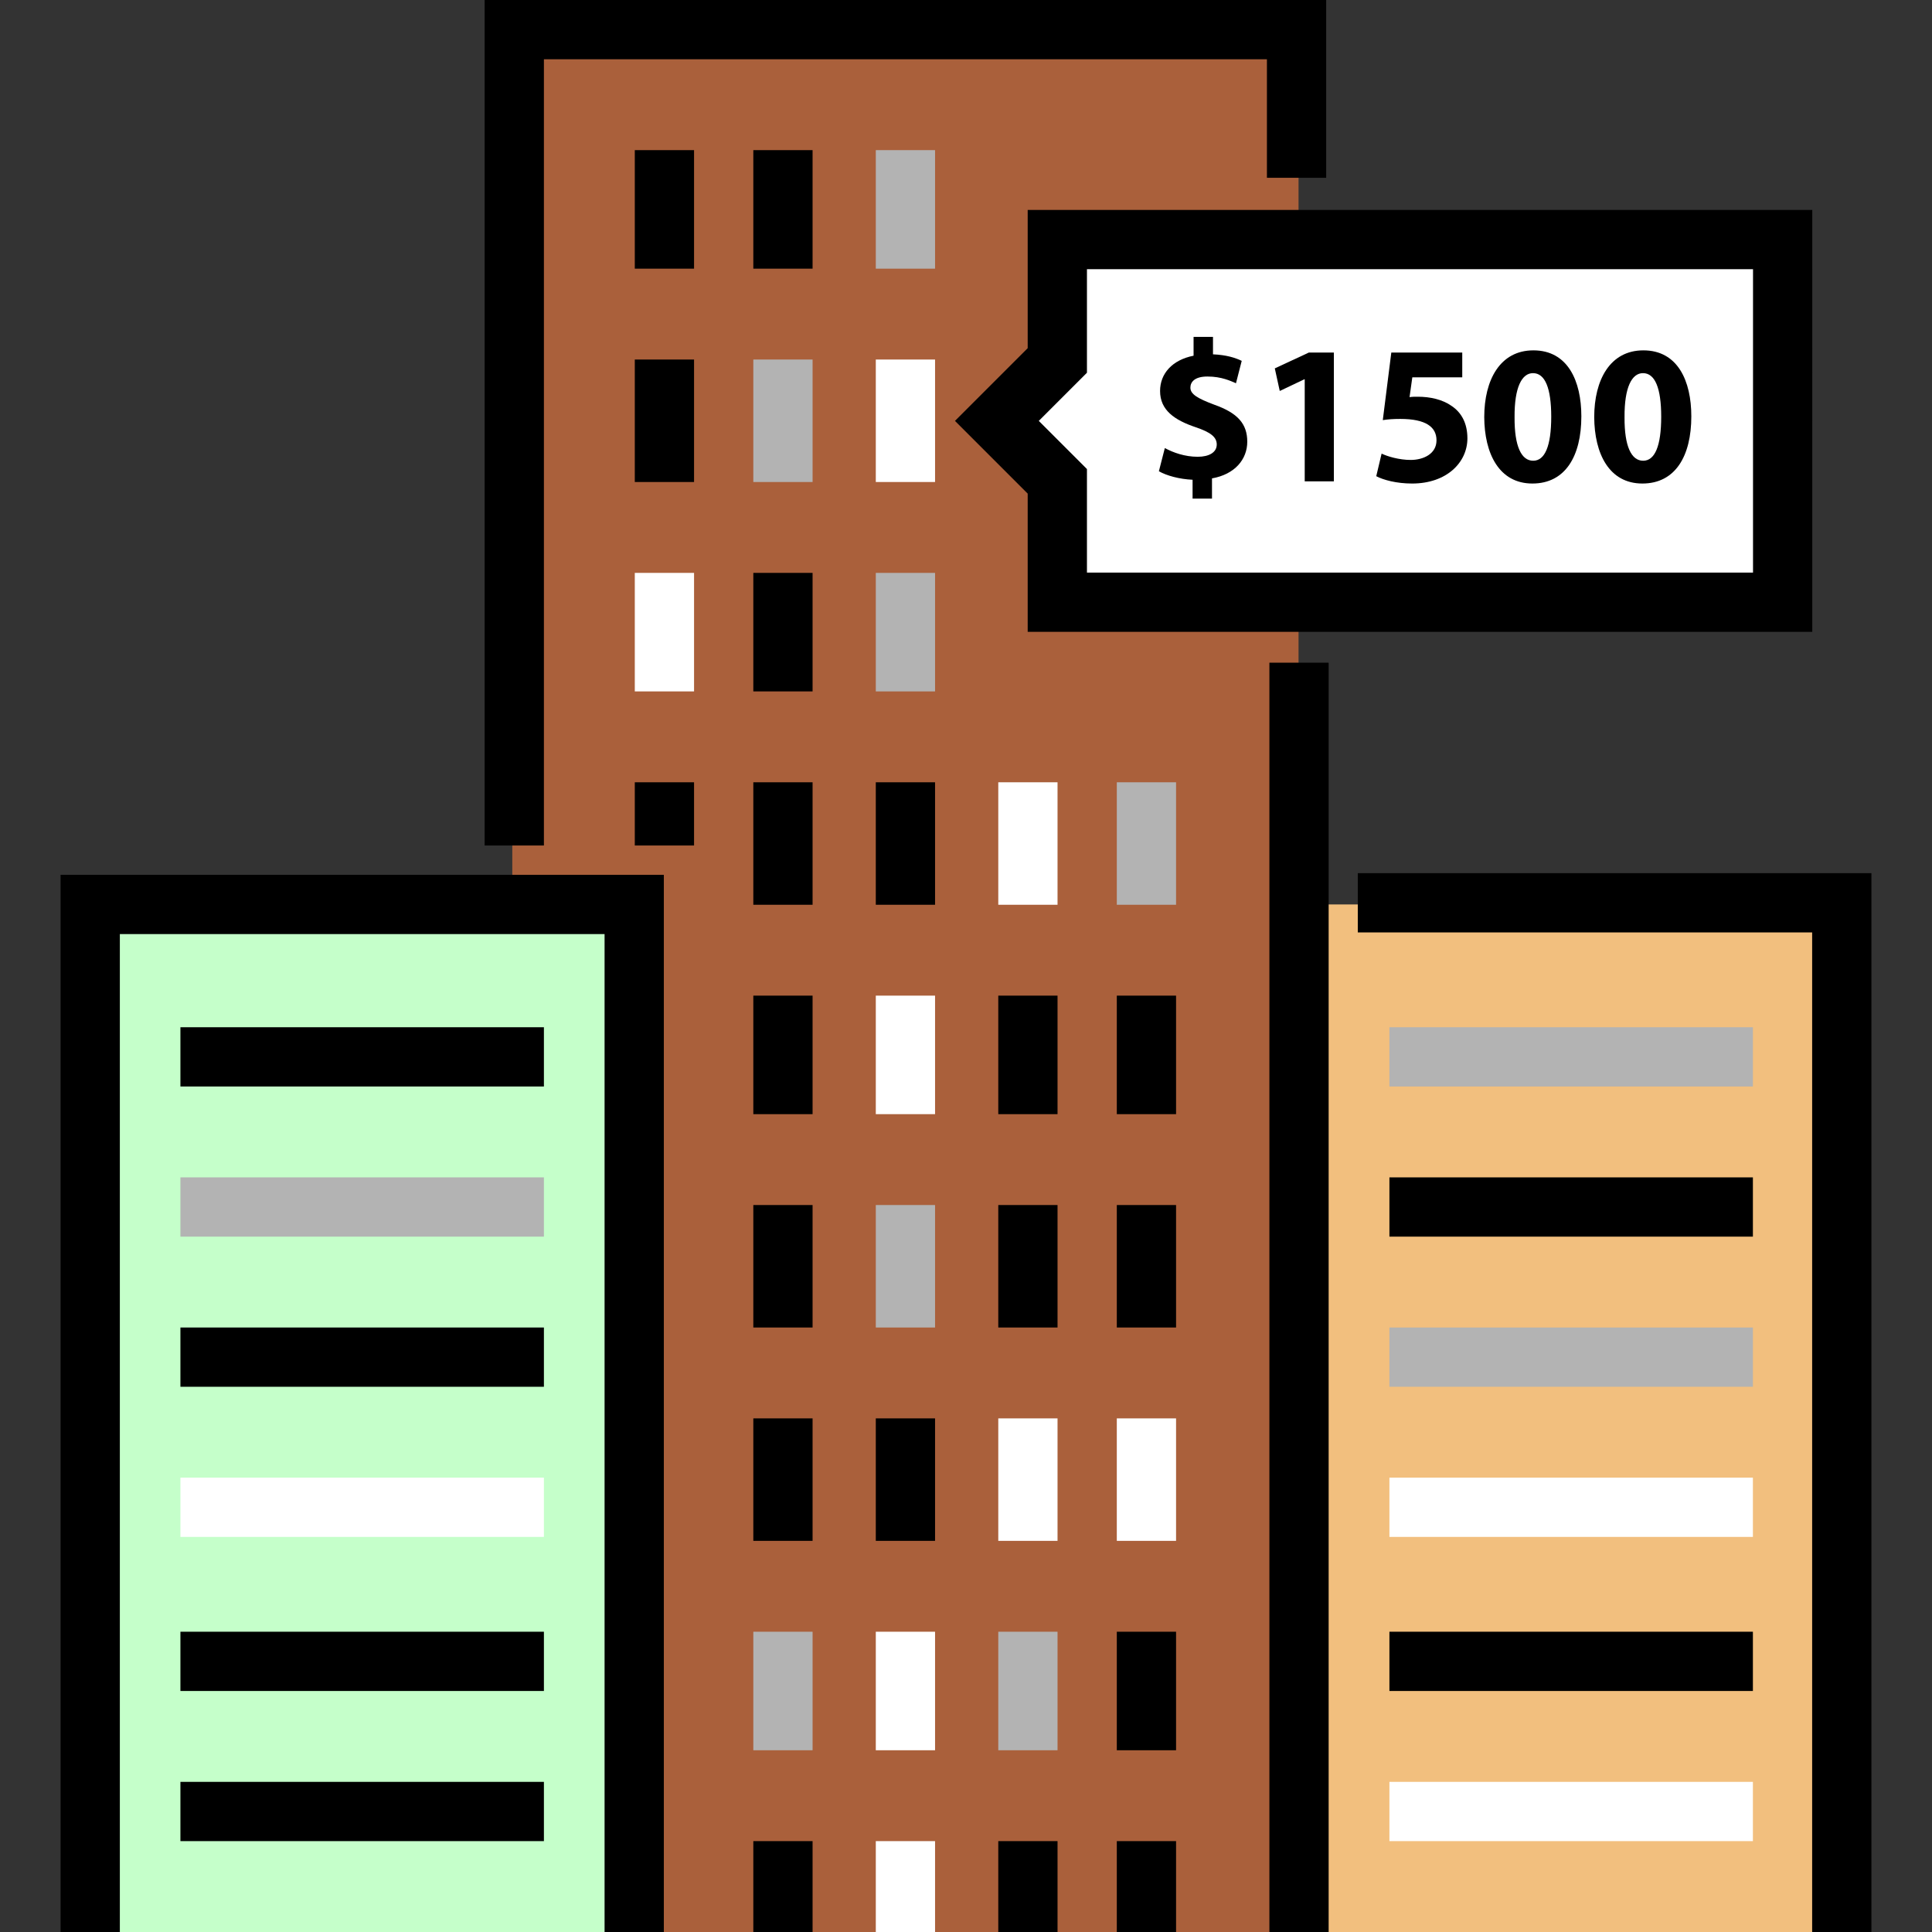
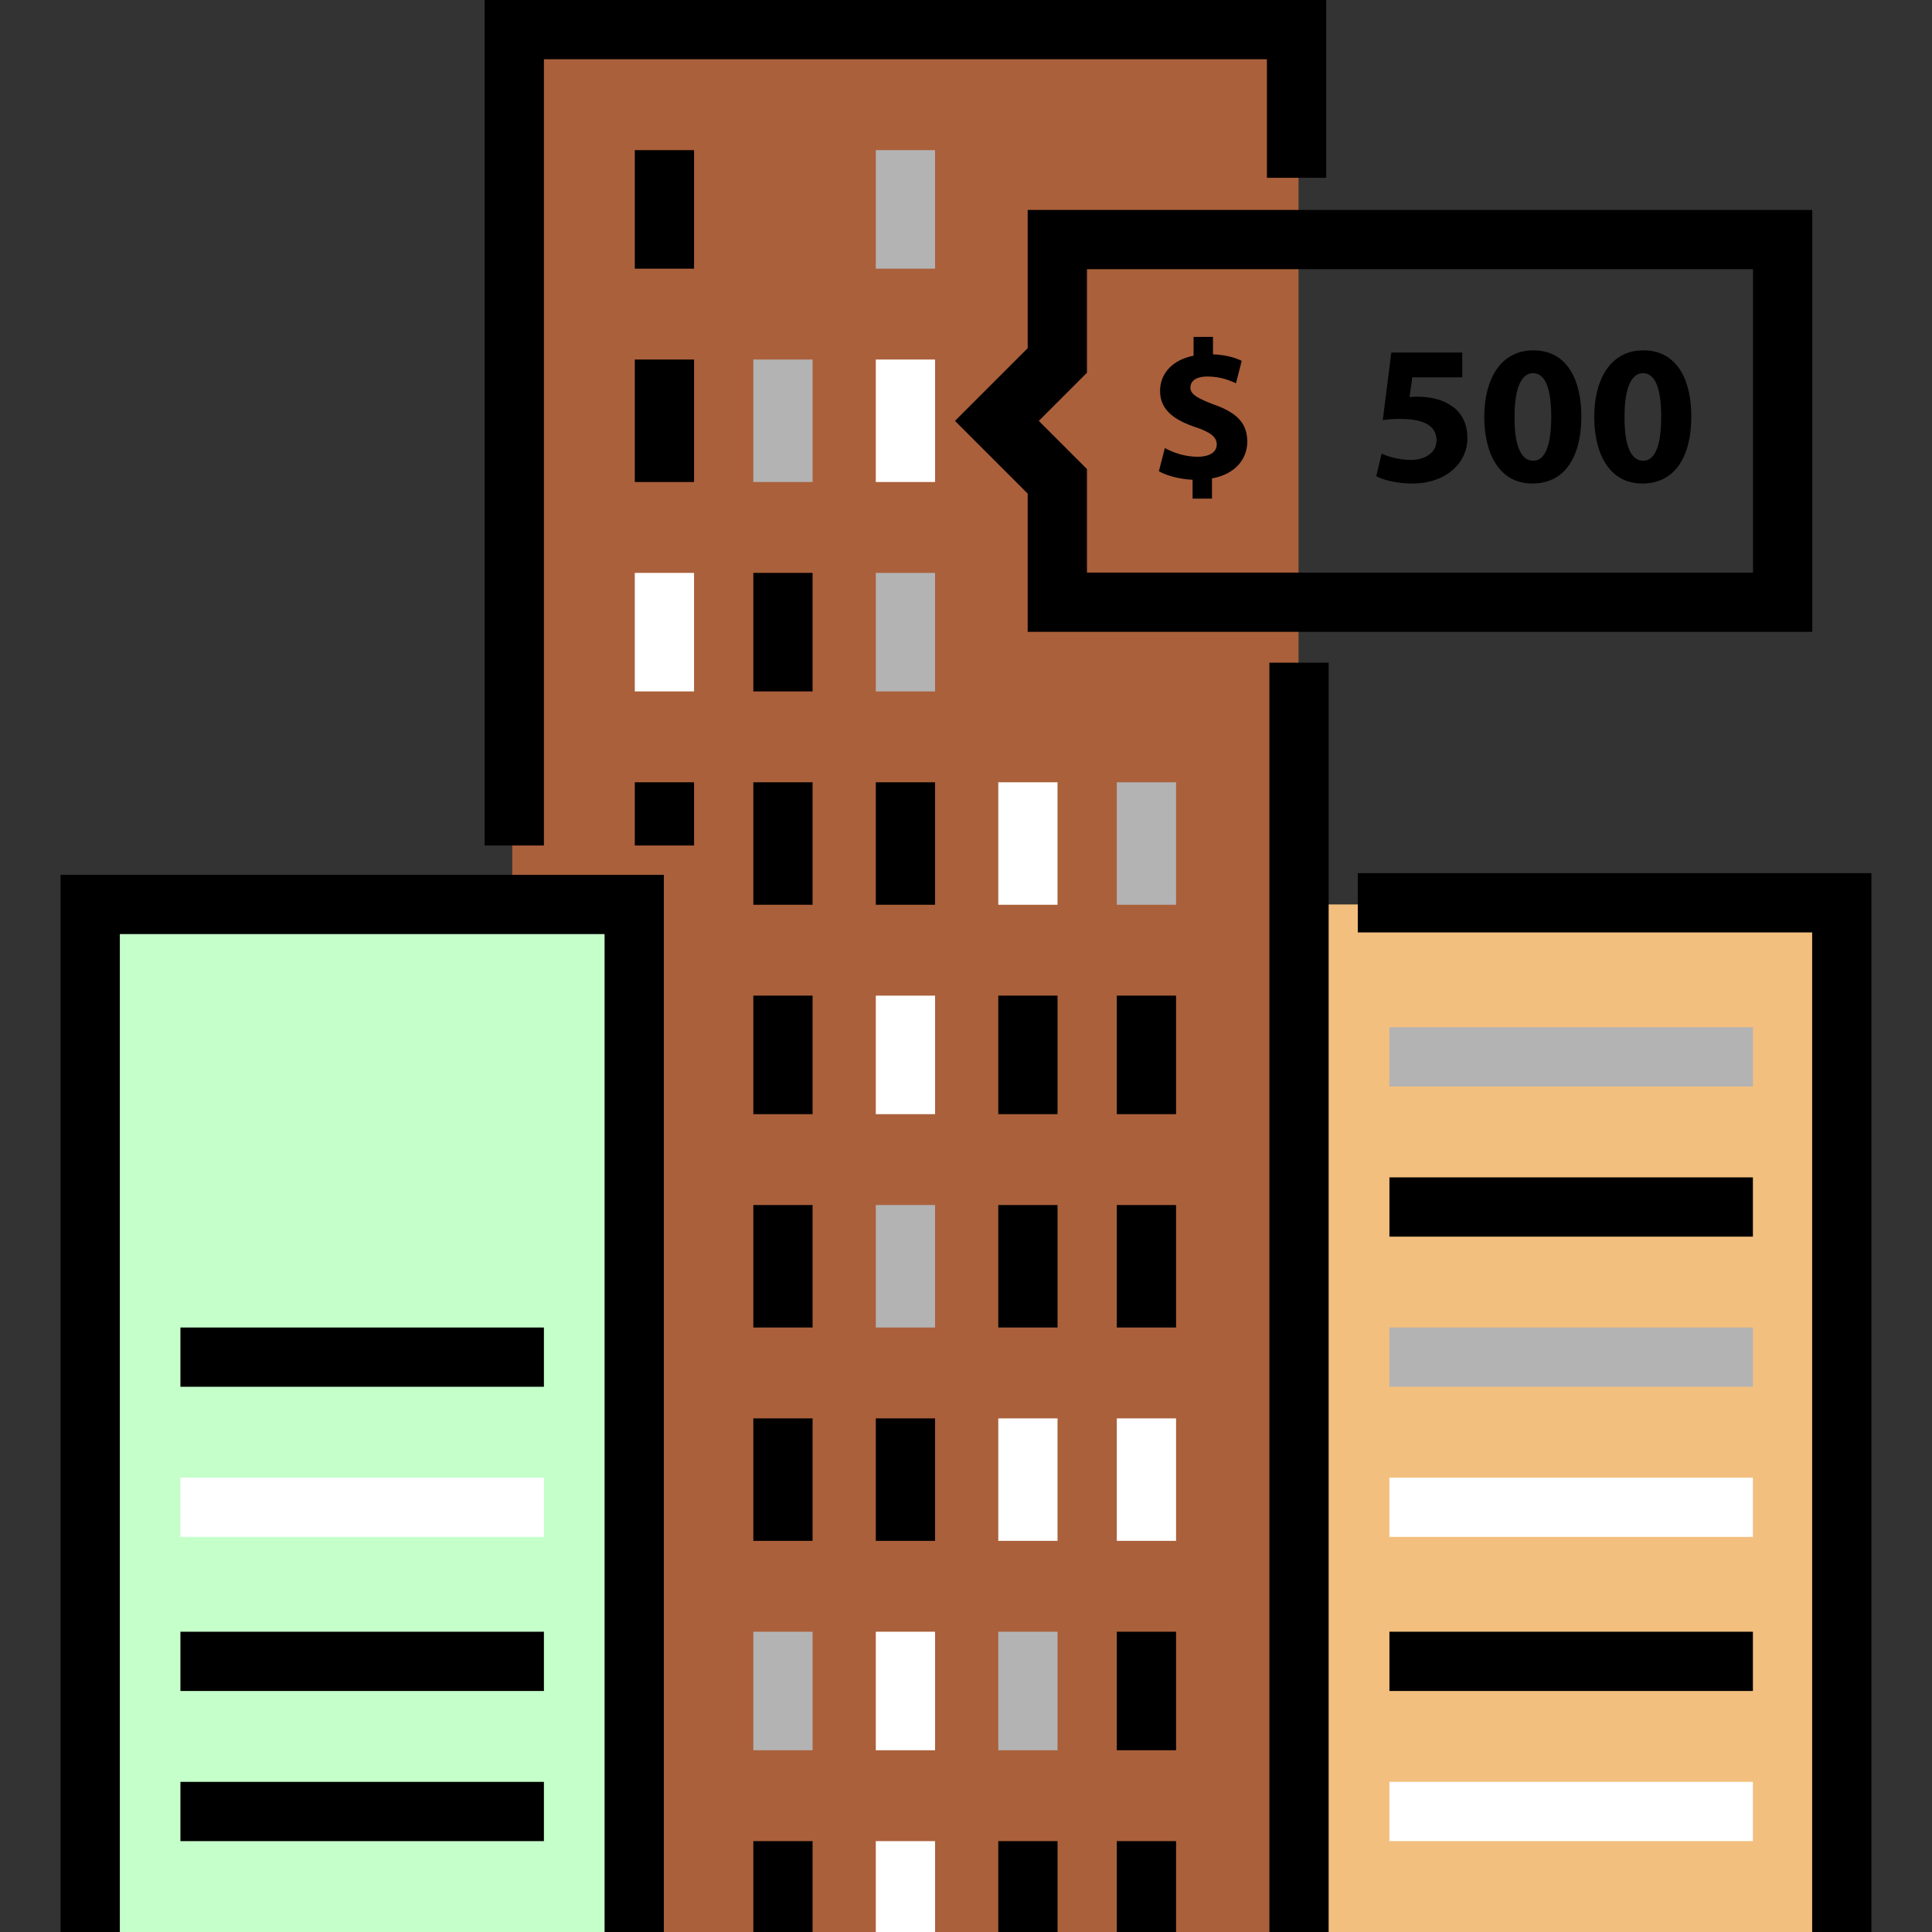
<svg xmlns="http://www.w3.org/2000/svg" version="1.1" id="Layer_1" viewBox="0 0 511.999 511.999" xml:space="preserve">
  <rect x="0" y="0" width="511.999" height="511.999" fill="#333333" stroke="none" />
  <polygon style="fill:#AA603B;" points="344.124,7.329 135.765,7.329 135.765,239.77 168.223,239.77 168.223,511.999   344.124,511.999 " />
  <rect x="344.274" y="239.687" style="fill:#F2BF7E;" width="144.166" height="272.312" />
-   <polygon style="fill:#FFFFFF;" points="472.42,159.596 280.201,159.596 280.201,127.559 264.182,111.54 280.201,95.523   280.201,63.486 472.42,63.486 " />
  <polyline style="fill:#C5FFCA;" points="23.907,511.999 23.907,239.688 168.072,239.688 168.072,511.999 " />
  <polygon points="175.925,511.999 160.219,511.999 160.219,247.54 31.76,247.54 31.76,511.999 16.055,511.999 16.055,231.835   175.925,231.835 " />
  <rect x="336.4" y="175.619" width="15.705" height="336.38" />
  <polygon points="144.141,224.065 128.434,224.065 128.434,0 351.453,0 351.453,47.116 335.748,47.116 335.748,15.705   144.141,15.705 " />
  <polygon points="495.944,511.999 480.238,511.999 480.238,247.1 359.829,247.1 359.829,231.394 495.944,231.394 " />
  <path d="M480.273,167.449H272.348v-36.637l-19.271-19.272l19.271-19.271V55.634h207.925V167.449z M288.053,151.743h176.514V71.34  H288.053v27.435l-12.765,12.765l12.765,12.765V151.743z" />
  <rect x="232.095" y="95.28" style="fill:#FFFFFF;" width="15.705" height="32.458" />
  <rect x="199.637" y="95.28" style="fill:#B3B3B3;" width="15.705" height="32.458" />
  <rect x="168.226" y="95.28" width="15.705" height="32.458" />
  <rect x="232.095" y="151.82" style="fill:#B3B3B3;" width="15.705" height="31.411" />
  <rect x="199.637" y="151.82" width="15.705" height="31.411" />
  <rect x="168.226" y="151.82" style="fill:#FFFFFF;" width="15.705" height="31.411" />
  <rect x="232.095" y="207.312" width="15.705" height="32.458" />
  <rect x="264.553" y="207.312" style="fill:#FFFFFF;" width="15.705" height="32.458" />
  <rect x="295.964" y="207.312" style="fill:#B3B3B3;" width="15.705" height="32.458" />
  <rect x="199.637" y="207.312" width="15.705" height="32.458" />
  <rect x="232.095" y="263.852" style="fill:#FFFFFF;" width="15.705" height="31.411" />
  <rect x="264.553" y="263.852" width="15.705" height="31.411" />
  <rect x="295.964" y="263.852" width="15.705" height="31.411" />
  <rect x="199.637" y="263.852" width="15.705" height="31.411" />
  <rect x="232.095" y="319.345" style="fill:#B3B3B3;" width="15.705" height="32.458" />
  <rect x="264.553" y="319.345" width="15.705" height="32.458" />
  <rect x="295.964" y="319.345" width="15.705" height="32.458" />
  <rect x="199.637" y="319.345" width="15.705" height="32.458" />
  <rect x="232.095" y="375.885" width="15.705" height="32.458" />
  <g>
    <rect x="264.553" y="375.885" style="fill:#FFFFFF;" width="15.705" height="32.458" />
    <rect x="295.964" y="375.885" style="fill:#FFFFFF;" width="15.705" height="32.458" />
  </g>
  <rect x="199.637" y="375.885" width="15.705" height="32.458" />
  <rect x="232.095" y="432.424" style="fill:#FFFFFF;" width="15.705" height="31.411" />
  <rect x="264.553" y="432.424" style="fill:#B3B3B3;" width="15.705" height="31.411" />
  <rect x="295.964" y="432.424" width="15.705" height="31.411" />
  <rect x="199.637" y="432.424" style="fill:#B3B3B3;" width="15.705" height="31.411" />
  <rect x="232.095" y="487.917" style="fill:#FFFFFF;" width="15.705" height="24.082" />
  <rect x="264.553" y="487.917" width="15.705" height="24.082" />
  <rect x="295.964" y="487.917" width="15.705" height="24.082" />
  <rect x="199.637" y="487.917" width="15.705" height="24.082" />
  <rect x="168.226" y="207.312" width="15.705" height="16.753" />
  <rect x="232.095" y="39.787" style="fill:#B3B3B3;" width="15.705" height="31.411" />
-   <rect x="199.637" y="39.787" width="15.705" height="31.411" />
  <rect x="168.226" y="39.787" width="15.705" height="31.411" />
  <path d="M316.044,132.128v-4.989c-3.518-0.157-6.932-1.103-8.927-2.257l1.576-6.144c2.206,1.207,5.303,2.31,8.717,2.31  c2.993,0,5.041-1.155,5.041-3.255c0-1.995-1.681-3.255-5.566-4.568c-5.619-1.891-9.453-4.516-9.453-9.611  c0-4.622,3.255-8.244,8.876-9.348v-4.989h5.146v4.622c3.518,0.157,5.881,0.893,7.614,1.733l-1.522,5.934  c-1.366-0.578-3.781-1.785-7.563-1.785c-3.414,0-4.516,1.47-4.516,2.941c0,1.733,1.838,2.835,6.301,4.516  c6.25,2.205,8.77,5.094,8.77,9.82c0,4.674-3.309,8.664-9.348,9.715v5.356h-5.146V132.128z" />
-   <path d="M345.766,100.515h-0.106l-6.511,3.098l-1.313-5.987l9.032-4.202h6.617v34.135h-7.72v-27.045H345.766z" />
  <path d="M387.513,99.99h-13.234l-0.735,5.252c0.735-0.105,1.366-0.105,2.206-0.105c3.255,0,6.564,0.735,8.979,2.467  c2.574,1.733,4.148,4.569,4.148,8.561c0,6.354-5.461,11.974-14.651,11.974c-4.148,0-7.614-0.945-9.505-1.942l1.418-5.987  c1.522,0.735,4.621,1.679,7.72,1.679c3.308,0,6.827-1.576,6.827-5.199c0-3.518-2.783-5.672-9.61-5.672  c-1.891,0-3.204,0.105-4.622,0.315l2.257-17.908h18.801v6.565H387.513z" />
  <path d="M419.073,110.335c0,10.555-4.254,17.803-12.972,17.803c-8.823,0-12.709-7.929-12.761-17.592  c0-9.874,4.202-17.698,13.024-17.698C415.501,92.848,419.073,100.987,419.073,110.335z M401.375,110.546  c-0.052,7.824,1.839,11.553,4.937,11.553c3.098,0,4.779-3.887,4.779-11.659c0-7.563-1.628-11.553-4.831-11.553  C403.319,98.887,401.322,102.615,401.375,110.546z" />
  <path d="M448.217,110.335c0,10.555-4.255,17.803-12.972,17.803c-8.823,0-12.709-7.929-12.761-17.592  c0-9.874,4.201-17.698,13.023-17.698C444.645,92.848,448.217,100.987,448.217,110.335z M430.519,110.546  c-0.052,7.824,1.839,11.553,4.937,11.553c3.098,0,4.779-3.887,4.779-11.659c0-7.563-1.628-11.553-4.831-11.553  C432.463,98.887,430.467,102.615,430.519,110.546z" />
-   <rect x="47.814" y="272.228" width="96.327" height="15.705" />
-   <rect x="47.814" y="312.016" style="fill:#B3B3B3;" width="96.327" height="15.705" />
  <rect x="47.814" y="351.803" width="96.327" height="15.705" />
  <rect x="47.814" y="391.59" style="fill:#FFFFFF;" width="96.327" height="15.705" />
  <rect x="47.814" y="432.424" width="96.327" height="15.705" />
  <rect x="47.814" y="472.212" width="96.327" height="15.705" />
  <rect x="368.209" y="272.228" style="fill:#B3B3B3;" width="96.327" height="15.705" />
  <rect x="368.209" y="312.016" width="96.327" height="15.705" />
  <rect x="368.209" y="351.803" style="fill:#B3B3B3;" width="96.327" height="15.705" />
  <rect x="368.209" y="391.59" style="fill:#FFFFFF;" width="96.327" height="15.705" />
  <rect x="368.209" y="432.424" width="96.327" height="15.705" />
  <rect x="368.209" y="472.212" style="fill:#FFFFFF;" width="96.327" height="15.705" />
</svg>